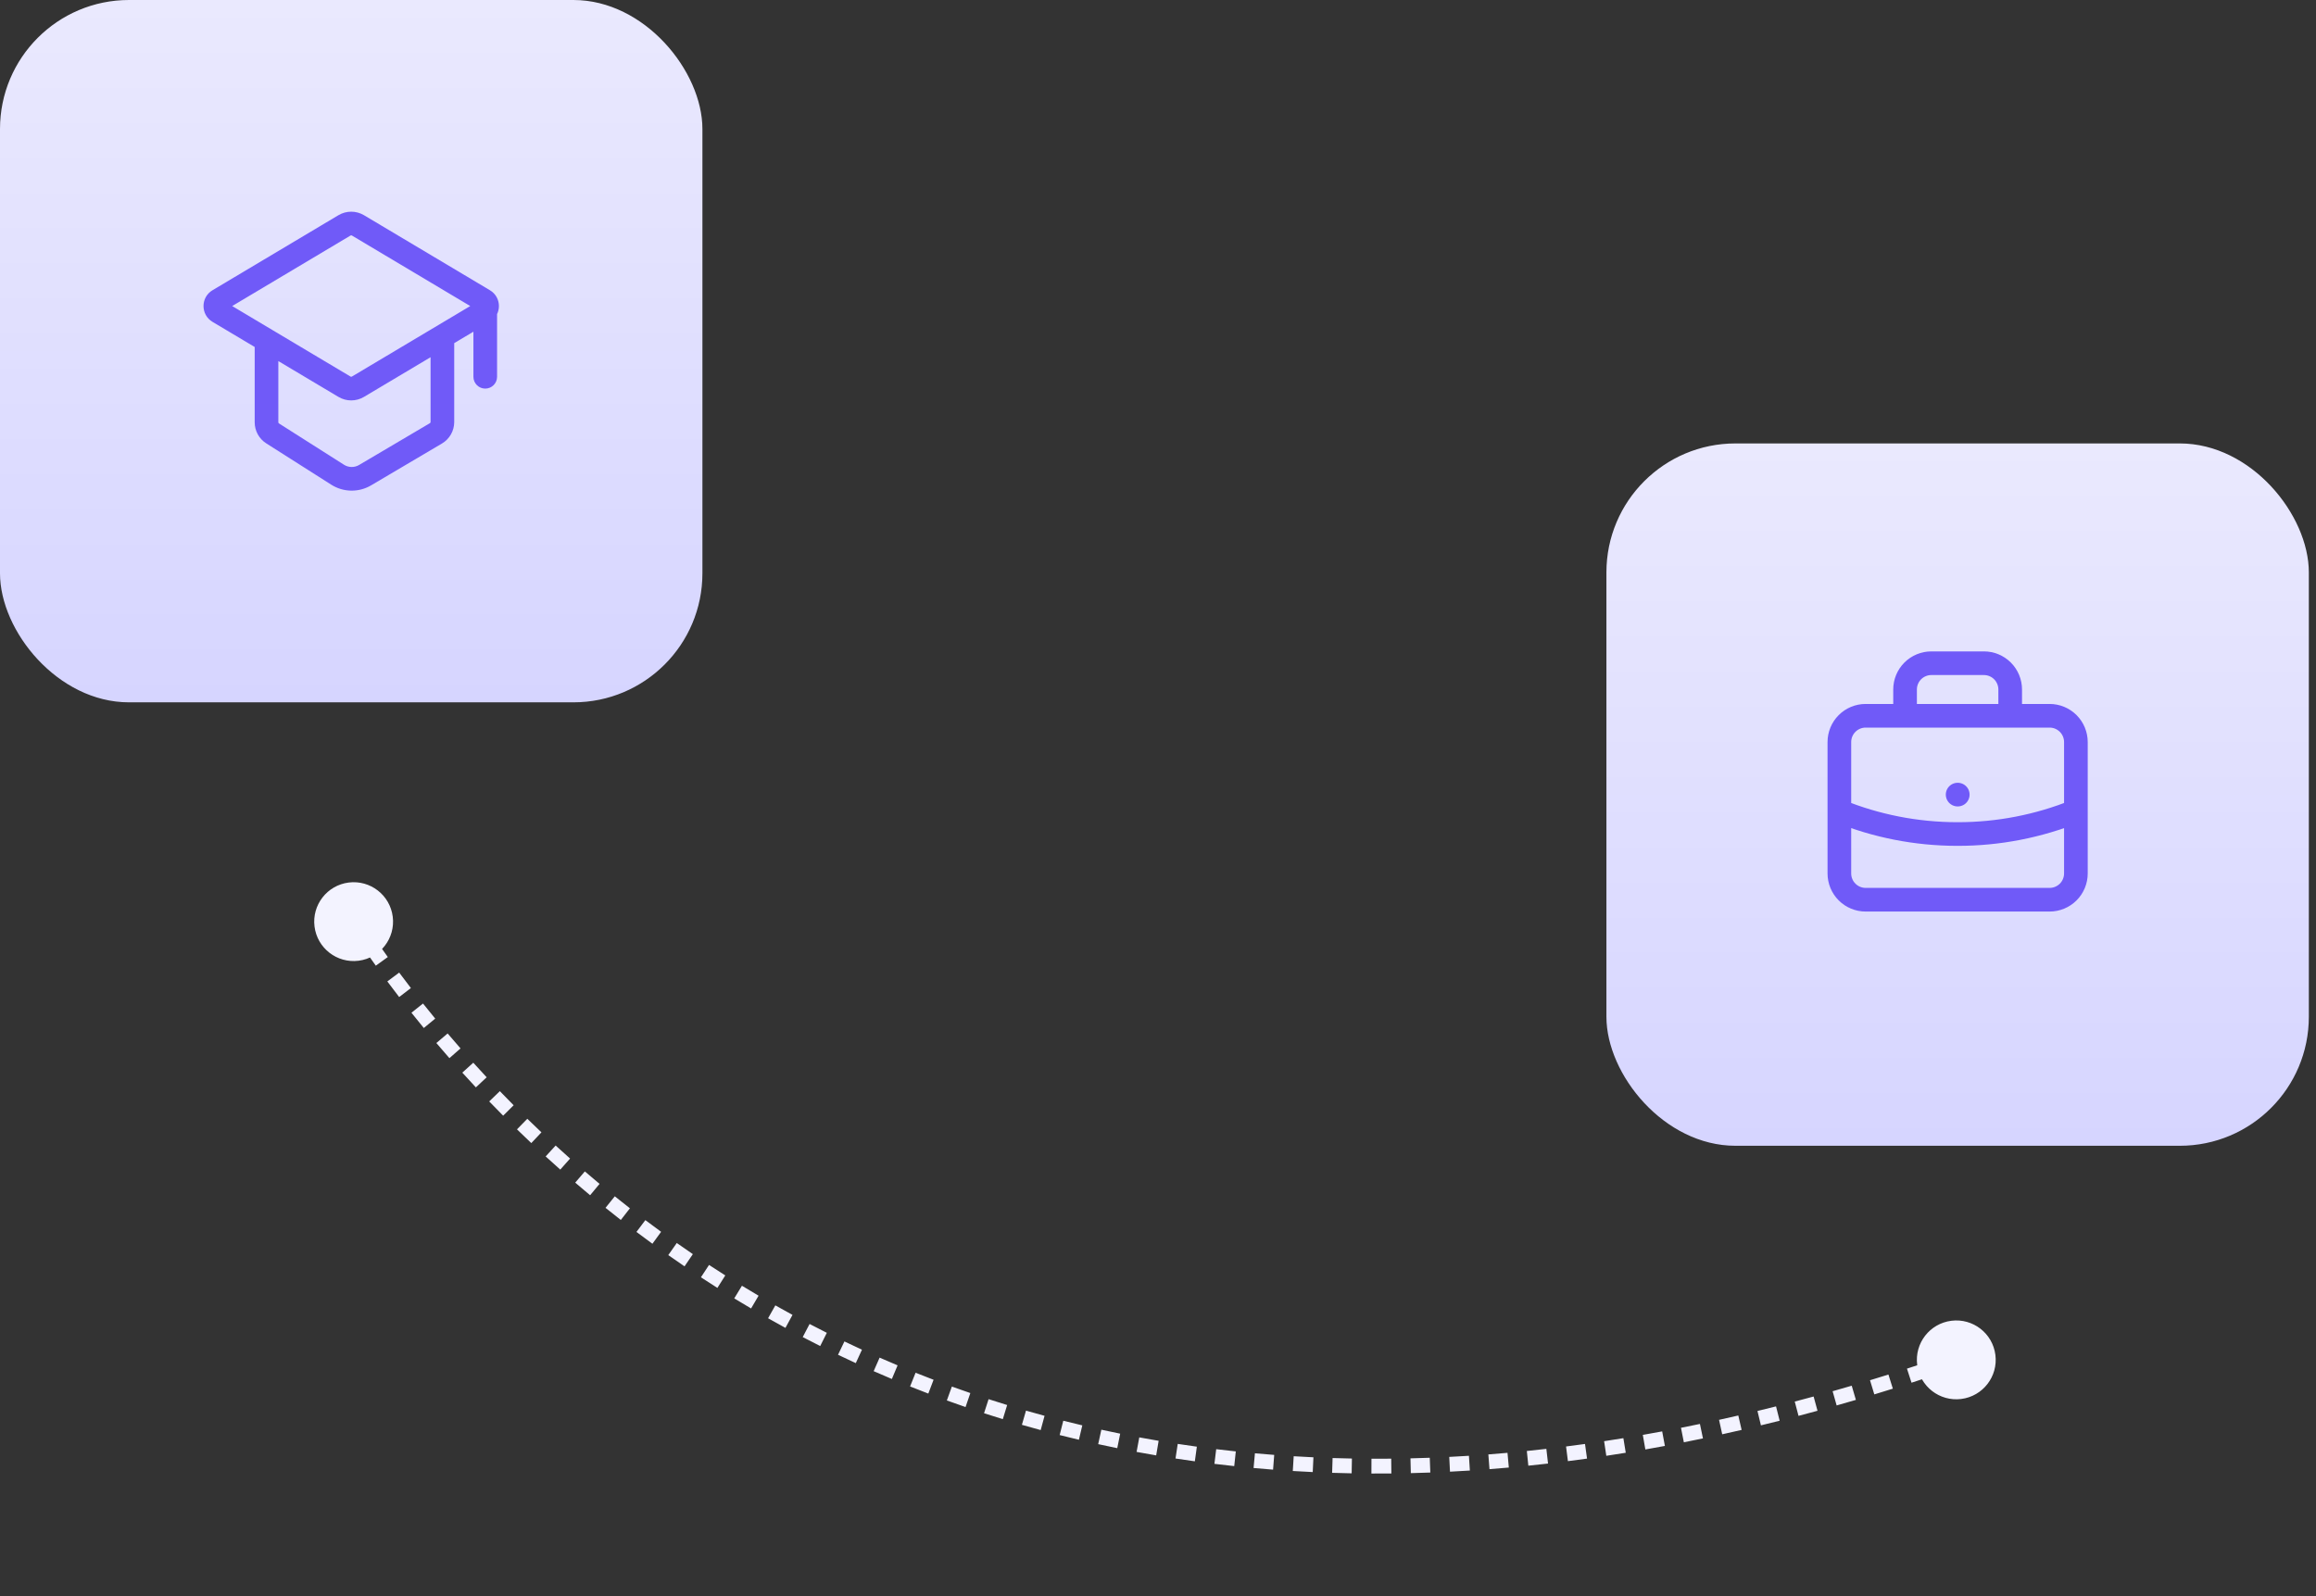
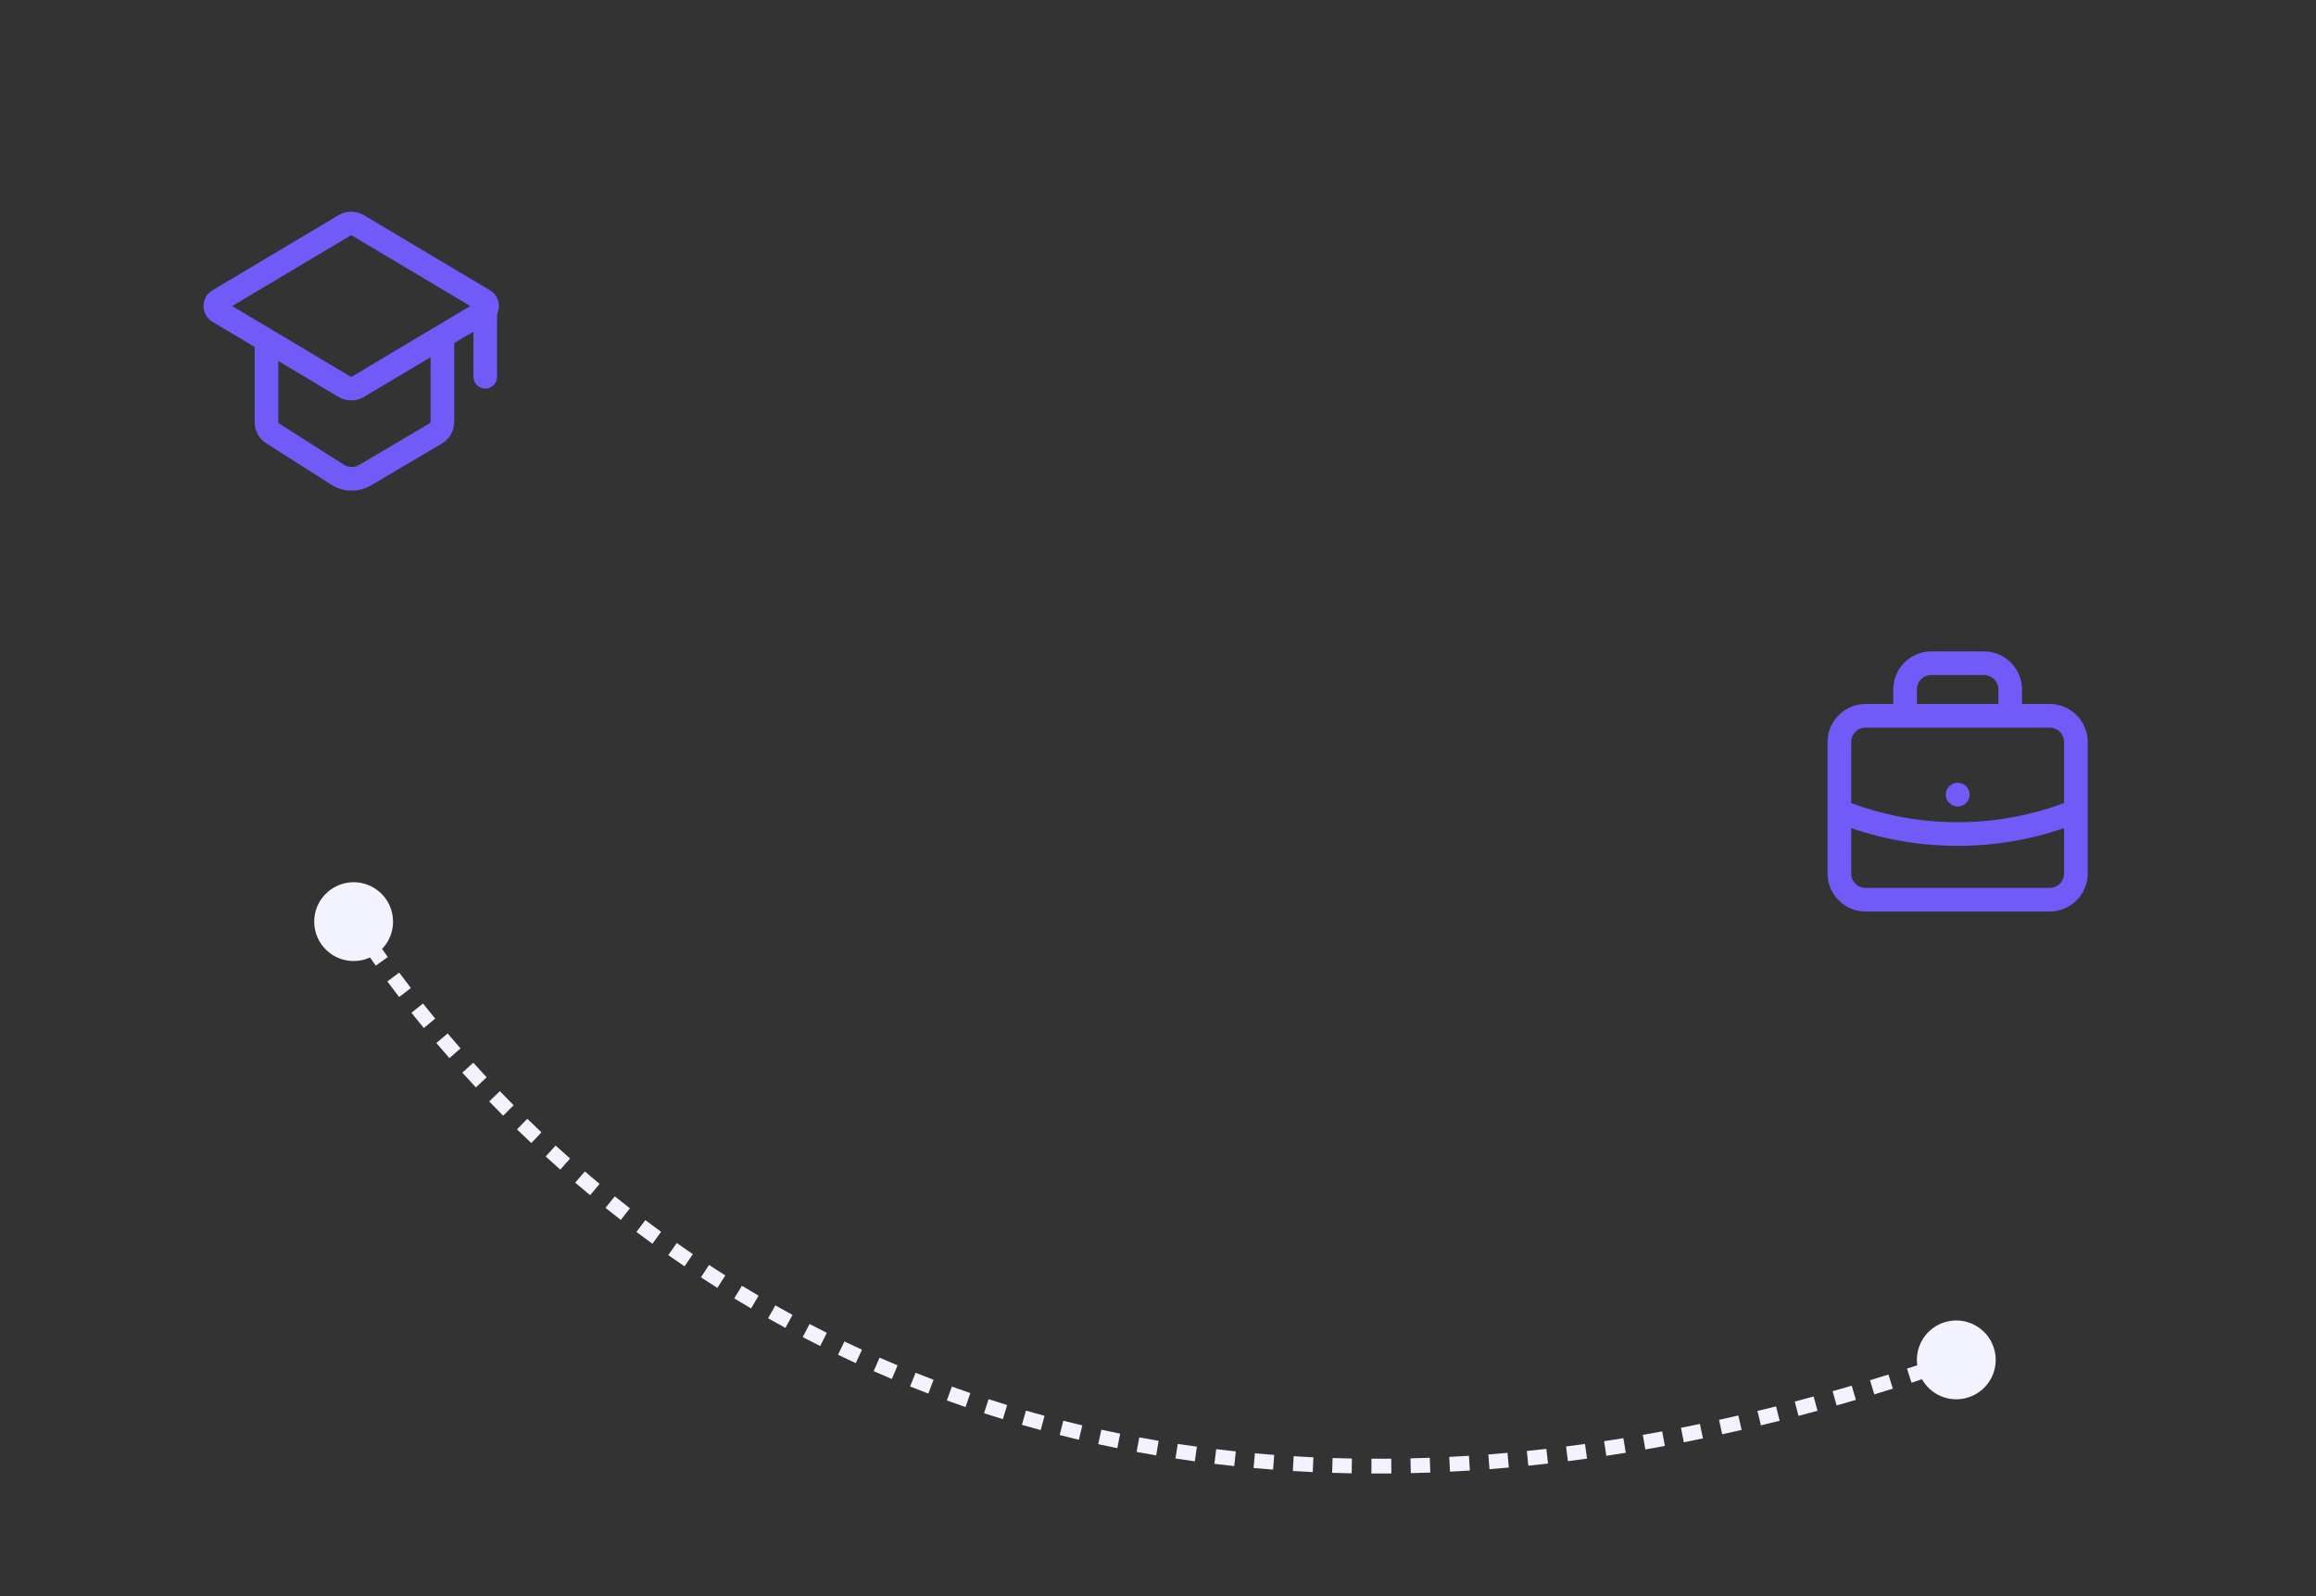
<svg xmlns="http://www.w3.org/2000/svg" width="235" height="162" viewBox="0 0 235 162" fill="none">
  <rect x="0" y="0" width="235" height="162" fill="#333333" stroke="none" />
-   <path d="M31.915 94.03C32.192 96.221 34.194 97.773 36.385 97.496C38.577 97.218 40.129 95.217 39.851 93.025C39.574 90.833 37.572 89.282 35.38 89.559C33.189 89.837 31.637 91.838 31.915 94.03ZM194.533 138.502C194.81 140.694 196.812 142.246 199.003 141.968C201.195 141.691 202.747 139.689 202.469 137.498C202.192 135.306 200.19 133.754 197.999 134.032C195.807 134.309 194.255 136.311 194.533 138.502ZM35.342 94.046C35.393 94.1 35.539 94.296 35.826 94.706L37.056 93.847C36.8 93.481 36.576 93.166 36.424 93.008L35.342 94.046ZM36.975 96.363C37.313 96.846 37.698 97.393 38.133 97.997L39.35 97.12C38.921 96.523 38.539 95.983 38.205 95.504L36.975 96.363ZM39.302 99.594C39.676 100.096 40.077 100.626 40.503 101.18L41.692 100.266C41.27 99.718 40.875 99.195 40.505 98.698L39.302 99.594ZM41.749 102.772C42.148 103.273 42.565 103.79 43.002 104.321L44.16 103.368C43.729 102.844 43.316 102.333 42.922 101.838L41.749 102.772ZM44.277 105.846C44.703 106.348 45.144 106.86 45.601 107.381L46.729 106.392C46.277 105.877 45.841 105.371 45.42 104.875L44.277 105.846ZM46.91 108.85C47.356 109.343 47.814 109.842 48.286 110.347L49.382 109.323C48.916 108.824 48.463 108.33 48.023 107.844L46.91 108.85ZM49.639 111.772C50.099 112.25 50.572 112.733 51.055 113.219L52.119 112.161C51.641 111.681 51.174 111.204 50.719 110.731L49.639 111.772ZM52.458 114.607C52.931 115.069 53.415 115.533 53.909 116L54.939 114.91C54.451 114.448 53.973 113.989 53.505 113.533L52.458 114.607ZM55.367 117.355C55.852 117.799 56.346 118.245 56.85 118.691L57.845 117.569C57.347 117.128 56.859 116.687 56.379 116.249L55.367 117.355ZM58.366 120.014C58.861 120.44 59.365 120.866 59.878 121.292L60.837 120.139C60.331 119.718 59.833 119.297 59.343 118.876L58.366 120.014ZM61.441 122.571C61.95 122.981 62.468 123.391 62.994 123.801L63.916 122.618C63.397 122.213 62.885 121.808 62.381 121.402L61.441 122.571ZM64.58 125.016C65.112 125.417 65.652 125.817 66.2 126.216L67.082 125.003C66.542 124.609 66.008 124.214 65.483 123.818L64.58 125.016ZM67.808 127.367C68.351 127.749 68.901 128.13 69.459 128.509L70.302 127.269C69.751 126.894 69.207 126.518 68.671 126.14L67.808 127.367ZM71.122 129.62C71.672 129.981 72.228 130.34 72.792 130.696L73.594 129.429C73.038 129.077 72.488 128.722 71.945 128.366L71.122 129.62ZM74.502 131.759C75.065 132.102 75.635 132.443 76.211 132.782L76.971 131.488C76.402 131.154 75.839 130.817 75.283 130.478L74.502 131.759ZM77.935 133.776C78.516 134.104 79.103 134.43 79.697 134.753L80.414 133.435C79.827 133.116 79.247 132.794 78.673 132.47L77.935 133.776ZM81.452 135.688C82.037 135.993 82.628 136.296 83.225 136.595L83.897 135.254C83.308 134.959 82.724 134.66 82.147 134.358L81.452 135.688ZM85.033 137.482C85.628 137.768 86.228 138.05 86.835 138.329L87.462 136.966C86.863 136.691 86.27 136.412 85.682 136.13L85.033 137.482ZM88.649 139.145C89.259 139.414 89.875 139.678 90.496 139.939L91.077 138.556C90.463 138.299 89.855 138.037 89.253 137.772L88.649 139.145ZM92.345 140.697C92.956 140.942 93.573 141.183 94.194 141.42L94.728 140.018C94.114 139.784 93.506 139.546 92.903 139.305L92.345 140.697ZM96.075 142.118C96.702 142.345 97.334 142.568 97.972 142.787L98.458 141.368C97.829 141.152 97.204 140.932 96.585 140.708L96.075 142.118ZM99.848 143.414C100.478 143.618 101.114 143.819 101.754 144.015L102.194 142.581C101.561 142.387 100.934 142.189 100.311 141.987L99.848 143.414ZM103.69 144.591C104.321 144.773 104.957 144.951 105.597 145.124L105.989 143.676C105.357 143.505 104.729 143.33 104.106 143.15L103.69 144.591ZM107.522 145.629C108.168 145.792 108.819 145.952 109.474 146.106L109.819 144.646C109.171 144.494 108.528 144.336 107.89 144.175L107.522 145.629ZM111.431 146.551C112.072 146.692 112.716 146.827 113.366 146.959L113.663 145.489C113.022 145.359 112.385 145.225 111.752 145.086L111.431 146.551ZM115.327 147.339C115.985 147.462 116.648 147.579 117.315 147.692L117.565 146.213C116.906 146.102 116.251 145.985 115.601 145.865L115.327 147.339ZM119.276 148.008C119.926 148.108 120.58 148.203 121.238 148.294L121.442 146.808C120.792 146.718 120.145 146.624 119.503 146.526L119.276 148.008ZM123.224 148.551C123.891 148.632 124.561 148.709 125.236 148.78L125.394 147.289C124.727 147.218 124.064 147.142 123.406 147.062L123.224 148.551ZM127.199 148.974C127.855 149.033 128.514 149.088 129.177 149.139L129.291 147.643C128.635 147.593 127.983 147.539 127.335 147.48L127.199 148.974ZM131.178 149.276C131.848 149.317 132.523 149.354 133.201 149.385L133.271 147.887C132.6 147.855 131.933 147.82 131.269 147.779L131.178 149.276ZM135.168 149.462C135.825 149.483 136.486 149.5 137.15 149.512L137.177 148.012C136.52 148 135.866 147.984 135.216 147.963L135.168 149.462ZM139.154 149.533C139.826 149.536 140.501 149.534 141.18 149.527L141.164 148.027C140.493 148.034 139.825 148.036 139.16 148.033L139.154 149.533ZM143.154 149.493C143.81 149.478 144.469 149.457 145.131 149.433L145.075 147.934C144.42 147.958 143.767 147.978 143.118 147.994L143.154 149.493ZM147.128 149.345C147.797 149.311 148.469 149.273 149.145 149.23L149.049 147.733C148.38 147.776 147.715 147.814 147.052 147.847L147.128 149.345ZM151.135 149.09C151.786 149.04 152.44 148.986 153.097 148.927L152.963 147.433C152.312 147.491 151.664 147.545 151.02 147.594L151.135 149.09ZM155.077 148.737C155.741 148.67 156.407 148.597 157.076 148.521L156.905 147.03C156.242 147.106 155.582 147.178 154.925 147.245L155.077 148.737ZM159.093 148.277C159.737 148.195 160.384 148.109 161.034 148.019L160.827 146.533C160.183 146.622 159.542 146.708 158.904 146.789L159.093 148.277ZM162.989 147.735C163.644 147.636 164.302 147.533 164.962 147.426L164.721 145.945C164.066 146.052 163.415 146.154 162.766 146.252L162.989 147.735ZM166.951 147.09C167.609 146.975 168.269 146.856 168.933 146.732L168.658 145.258C168 145.38 167.345 145.498 166.693 145.612L166.951 147.09ZM170.857 146.363C171.5 146.236 172.147 146.105 172.796 145.969L172.489 144.501C171.846 144.635 171.205 144.765 170.566 144.892L170.857 146.363ZM174.75 145.551C175.404 145.407 176.061 145.259 176.72 145.107L176.382 143.645C175.728 143.796 175.077 143.943 174.428 144.086L174.75 145.551ZM178.678 144.644C179.309 144.492 179.942 144.335 180.578 144.175L180.211 142.72C179.58 142.879 178.952 143.035 178.326 143.186L178.678 144.644ZM182.492 143.682C183.132 143.514 183.774 143.341 184.419 143.165L184.024 141.718C183.384 141.893 182.746 142.064 182.11 142.231L182.492 143.682ZM186.361 142.624C187.01 142.44 187.661 142.252 188.314 142.06L187.891 140.621C187.242 140.812 186.596 140.999 185.952 141.181L186.361 142.624ZM190.183 141.502C190.807 141.312 191.435 141.118 192.064 140.921L191.615 139.489C190.99 139.685 190.367 139.878 189.746 140.066L190.183 141.502ZM193.958 140.317C194.591 140.112 195.226 139.903 195.864 139.691L195.39 138.268C194.756 138.479 194.125 138.686 193.496 138.89L193.958 140.317ZM197.783 139.042C198.104 138.931 198.426 138.82 198.747 138.708L198.254 137.292C197.935 137.403 197.615 137.513 197.296 137.623L197.783 139.042Z" fill="#F3F3FF" />
-   <rect width="71.273" height="71.273" rx="13.091" fill="url(#paint0_linear_12010_50318)" />
+   <path d="M31.915 94.03C32.192 96.221 34.194 97.773 36.385 97.496C38.577 97.218 40.129 95.217 39.851 93.025C39.574 90.833 37.572 89.282 35.38 89.559C33.189 89.837 31.637 91.838 31.915 94.03ZM194.533 138.502C194.81 140.694 196.812 142.246 199.003 141.968C201.195 141.691 202.747 139.689 202.469 137.498C202.192 135.306 200.19 133.754 197.999 134.032C195.807 134.309 194.255 136.311 194.533 138.502ZM35.342 94.046C35.393 94.1 35.539 94.296 35.826 94.706L37.056 93.847C36.8 93.481 36.576 93.166 36.424 93.008L35.342 94.046ZM36.975 96.363C37.313 96.846 37.698 97.393 38.133 97.997L39.35 97.12C38.921 96.523 38.539 95.983 38.205 95.504L36.975 96.363ZM39.302 99.594C39.676 100.096 40.077 100.626 40.503 101.18L41.692 100.266C41.27 99.718 40.875 99.195 40.505 98.698L39.302 99.594ZM41.749 102.772C42.148 103.273 42.565 103.79 43.002 104.321L44.16 103.368C43.729 102.844 43.316 102.333 42.922 101.838L41.749 102.772ZM44.277 105.846C44.703 106.348 45.144 106.86 45.601 107.381L46.729 106.392C46.277 105.877 45.841 105.371 45.42 104.875L44.277 105.846ZM46.91 108.85C47.356 109.343 47.814 109.842 48.286 110.347L49.382 109.323C48.916 108.824 48.463 108.33 48.023 107.844L46.91 108.85ZM49.639 111.772C50.099 112.25 50.572 112.733 51.055 113.219L52.119 112.161C51.641 111.681 51.174 111.204 50.719 110.731L49.639 111.772ZM52.458 114.607C52.931 115.069 53.415 115.533 53.909 116L54.939 114.91C54.451 114.448 53.973 113.989 53.505 113.533L52.458 114.607ZM55.367 117.355C55.852 117.799 56.346 118.245 56.85 118.691L57.845 117.569C57.347 117.128 56.859 116.687 56.379 116.249L55.367 117.355ZM58.366 120.014C58.861 120.44 59.365 120.866 59.878 121.292L60.837 120.139C60.331 119.718 59.833 119.297 59.343 118.876L58.366 120.014ZM61.441 122.571C61.95 122.981 62.468 123.391 62.994 123.801L63.916 122.618C63.397 122.213 62.885 121.808 62.381 121.402L61.441 122.571ZM64.58 125.016C65.112 125.417 65.652 125.817 66.2 126.216L67.082 125.003C66.542 124.609 66.008 124.214 65.483 123.818L64.58 125.016ZM67.808 127.367C68.351 127.749 68.901 128.13 69.459 128.509L70.302 127.269C69.751 126.894 69.207 126.518 68.671 126.14L67.808 127.367ZM71.122 129.62C71.672 129.981 72.228 130.34 72.792 130.696L73.594 129.429C73.038 129.077 72.488 128.722 71.945 128.366L71.122 129.62ZM74.502 131.759C75.065 132.102 75.635 132.443 76.211 132.782L76.971 131.488C76.402 131.154 75.839 130.817 75.283 130.478L74.502 131.759ZM77.935 133.776C78.516 134.104 79.103 134.43 79.697 134.753L80.414 133.435C79.827 133.116 79.247 132.794 78.673 132.47L77.935 133.776ZM81.452 135.688C82.037 135.993 82.628 136.296 83.225 136.595L83.897 135.254C83.308 134.959 82.724 134.66 82.147 134.358L81.452 135.688ZM85.033 137.482C85.628 137.768 86.228 138.05 86.835 138.329L87.462 136.966C86.863 136.691 86.27 136.412 85.682 136.13L85.033 137.482ZM88.649 139.145C89.259 139.414 89.875 139.678 90.496 139.939L91.077 138.556C90.463 138.299 89.855 138.037 89.253 137.772L88.649 139.145ZM92.345 140.697C92.956 140.942 93.573 141.183 94.194 141.42L94.728 140.018C94.114 139.784 93.506 139.546 92.903 139.305L92.345 140.697ZM96.075 142.118C96.702 142.345 97.334 142.568 97.972 142.787L98.458 141.368C97.829 141.152 97.204 140.932 96.585 140.708L96.075 142.118ZM99.848 143.414C100.478 143.618 101.114 143.819 101.754 144.015L102.194 142.581C101.561 142.387 100.934 142.189 100.311 141.987L99.848 143.414ZM103.69 144.591C104.321 144.773 104.957 144.951 105.597 145.124L105.989 143.676C105.357 143.505 104.729 143.33 104.106 143.15L103.69 144.591ZM107.522 145.629C108.168 145.792 108.819 145.952 109.474 146.106L109.819 144.646C109.171 144.494 108.528 144.336 107.89 144.175L107.522 145.629ZM111.431 146.551C112.072 146.692 112.716 146.827 113.366 146.959L113.663 145.489C113.022 145.359 112.385 145.225 111.752 145.086L111.431 146.551ZM115.327 147.339C115.985 147.462 116.648 147.579 117.315 147.692L117.565 146.213C116.906 146.102 116.251 145.985 115.601 145.865L115.327 147.339ZM119.276 148.008C119.926 148.108 120.58 148.203 121.238 148.294L121.442 146.808C120.792 146.718 120.145 146.624 119.503 146.526L119.276 148.008ZM123.224 148.551C123.891 148.632 124.561 148.709 125.236 148.78L125.394 147.289C124.727 147.218 124.064 147.142 123.406 147.062L123.224 148.551ZM127.199 148.974C127.855 149.033 128.514 149.088 129.177 149.139L129.291 147.643C128.635 147.593 127.983 147.539 127.335 147.48L127.199 148.974ZM131.178 149.276C131.848 149.317 132.523 149.354 133.201 149.385L133.271 147.887C132.6 147.855 131.933 147.82 131.269 147.779L131.178 149.276ZM135.168 149.462C135.825 149.483 136.486 149.5 137.15 149.512L137.177 148.012C136.52 148 135.866 147.984 135.216 147.963L135.168 149.462ZM139.154 149.533C139.826 149.536 140.501 149.534 141.18 149.527L141.164 148.027C140.493 148.034 139.825 148.036 139.16 148.033L139.154 149.533ZM143.154 149.493C143.81 149.478 144.469 149.457 145.131 149.433L145.075 147.934C144.42 147.958 143.767 147.978 143.118 147.994L143.154 149.493ZM147.128 149.345C147.797 149.311 148.469 149.273 149.145 149.23L149.049 147.733C148.38 147.776 147.715 147.814 147.052 147.847L147.128 149.345ZM151.135 149.09C151.786 149.04 152.44 148.986 153.097 148.927L152.963 147.433C152.312 147.491 151.664 147.545 151.02 147.594L151.135 149.09ZM155.077 148.737C155.741 148.67 156.407 148.597 157.076 148.521L156.905 147.03C156.242 147.106 155.582 147.178 154.925 147.245L155.077 148.737ZM159.093 148.277C159.737 148.195 160.384 148.109 161.034 148.019L160.827 146.533C160.183 146.622 159.542 146.708 158.904 146.789L159.093 148.277ZM162.989 147.735C163.644 147.636 164.302 147.533 164.962 147.426L164.721 145.945C164.066 146.052 163.415 146.154 162.766 146.252L162.989 147.735M166.951 147.09C167.609 146.975 168.269 146.856 168.933 146.732L168.658 145.258C168 145.38 167.345 145.498 166.693 145.612L166.951 147.09ZM170.857 146.363C171.5 146.236 172.147 146.105 172.796 145.969L172.489 144.501C171.846 144.635 171.205 144.765 170.566 144.892L170.857 146.363ZM174.75 145.551C175.404 145.407 176.061 145.259 176.72 145.107L176.382 143.645C175.728 143.796 175.077 143.943 174.428 144.086L174.75 145.551ZM178.678 144.644C179.309 144.492 179.942 144.335 180.578 144.175L180.211 142.72C179.58 142.879 178.952 143.035 178.326 143.186L178.678 144.644ZM182.492 143.682C183.132 143.514 183.774 143.341 184.419 143.165L184.024 141.718C183.384 141.893 182.746 142.064 182.11 142.231L182.492 143.682ZM186.361 142.624C187.01 142.44 187.661 142.252 188.314 142.06L187.891 140.621C187.242 140.812 186.596 140.999 185.952 141.181L186.361 142.624ZM190.183 141.502C190.807 141.312 191.435 141.118 192.064 140.921L191.615 139.489C190.99 139.685 190.367 139.878 189.746 140.066L190.183 141.502ZM193.958 140.317C194.591 140.112 195.226 139.903 195.864 139.691L195.39 138.268C194.756 138.479 194.125 138.686 193.496 138.89L193.958 140.317ZM197.783 139.042C198.104 138.931 198.426 138.82 198.747 138.708L198.254 137.292C197.935 137.403 197.615 137.513 197.296 137.623L197.783 139.042Z" fill="#F3F3FF" />
  <path d="M44.234 43.974L43.624 42.941L44.234 43.974ZM44.889 42.826L43.689 42.826L43.689 42.826L44.889 42.826ZM34.258 48.174L33.614 49.187L33.614 49.187L34.258 48.174ZM37.044 48.22L37.655 49.253L37.044 48.22ZM22.176 30.485L21.562 29.454L21.562 29.454L22.176 30.485ZM22.176 31.63L21.562 32.661L21.562 32.661L22.176 31.63ZM36.32 39.245L36.934 40.276L36.32 39.245ZM34.955 39.245L35.569 38.215L35.569 38.215L34.955 39.245ZM49.098 30.485L49.713 29.454L49.098 30.485ZM49.098 31.63L48.484 30.599L48.484 30.599L49.098 31.63ZM27.661 43.98L28.304 42.968L28.304 42.968L27.661 43.98ZM36.32 22.87L35.705 23.9L35.705 23.9L36.32 22.87ZM34.955 22.87L35.569 23.9L35.569 23.9L34.955 22.87ZM50.437 31.035C50.437 30.373 49.9 29.835 49.237 29.835C48.574 29.835 48.037 30.373 48.037 31.035H50.437ZM48.037 38.235C48.037 38.898 48.574 39.435 49.237 39.435C49.9 39.435 50.437 38.898 50.437 38.235H48.037ZM35.705 23.9L48.484 31.516L49.713 29.454L36.934 21.839L35.705 23.9ZM48.484 30.599L35.705 38.215L36.934 40.276L49.713 32.661L48.484 30.599ZM22.79 31.516L35.569 23.9L34.34 21.839L21.562 29.454L22.79 31.516ZM35.569 38.215L27.657 33.5L26.428 35.561L34.34 40.276L35.569 38.215ZM27.657 33.5L22.79 30.599L21.562 32.661L26.428 35.561L27.657 33.5ZM25.843 34.53V42.855H28.242V34.53H25.843ZM27.017 44.993L33.614 49.187L34.902 47.161L28.304 42.968L27.017 44.993ZM37.655 49.253L44.844 45.008L43.624 42.941L36.434 47.186L37.655 49.253ZM46.089 42.826L46.089 34.53L43.689 34.53L43.689 42.826L46.089 42.826ZM44.844 45.008C45.616 44.552 46.089 43.722 46.089 42.826L43.689 42.826C43.689 42.873 43.664 42.917 43.624 42.941L44.844 45.008ZM33.614 49.187C34.841 49.967 36.403 49.992 37.655 49.253L36.434 47.186C35.959 47.467 35.367 47.457 34.902 47.161L33.614 49.187ZM21.562 29.454C20.347 30.178 20.347 31.937 21.562 32.661L22.79 30.599C23.137 30.806 23.137 31.309 22.79 31.516L21.562 29.454ZM35.705 38.215C35.663 38.24 35.611 38.24 35.569 38.215L34.34 40.276C35.139 40.753 36.135 40.753 36.934 40.276L35.705 38.215ZM48.484 31.516C48.137 31.309 48.137 30.806 48.484 30.599L49.713 32.661C50.928 31.937 50.928 30.178 49.713 29.454L48.484 31.516ZM25.843 42.855C25.843 43.722 26.285 44.528 27.017 44.993L28.304 42.968C28.266 42.943 28.242 42.901 28.242 42.855H25.843ZM36.934 21.839C36.135 21.363 35.139 21.363 34.34 21.839L35.569 23.9C35.611 23.875 35.663 23.875 35.705 23.9L36.934 21.839ZM48.037 31.035V38.235H50.437V31.035H48.037Z" fill="#705AF8" />
-   <rect x="163" y="45" width="71.273" height="71.273" rx="13.091" fill="url(#paint1_linear_12010_50318)" />
  <path d="M210.637 82.31C206.824 83.852 202.749 84.642 198.637 84.637C194.393 84.637 190.343 83.81 186.637 82.31M203.97 72.637V69.97C203.97 69.263 203.689 68.585 203.189 68.085C202.689 67.585 202.011 67.304 201.303 67.304H195.97C195.263 67.304 194.585 67.585 194.084 68.085C193.584 68.585 193.303 69.263 193.303 69.97V72.637M198.637 80.637H198.65M189.303 91.304H207.97C208.677 91.304 209.356 91.023 209.856 90.523C210.356 90.023 210.637 89.344 210.637 88.637V75.304C210.637 74.597 210.356 73.918 209.856 73.418C209.356 72.918 208.677 72.637 207.97 72.637H189.303C188.596 72.637 187.918 72.918 187.418 73.418C186.918 73.918 186.637 74.597 186.637 75.304V88.637C186.637 89.344 186.918 90.023 187.418 90.523C187.918 91.023 188.596 91.304 189.303 91.304Z" stroke="#705AF8" stroke-width="2.4" stroke-linecap="round" stroke-linejoin="round" />
  <defs>
    <linearGradient id="paint0_linear_12010_50318" x1="35.636" y1="0" x2="35.636" y2="71.273" gradientUnits="userSpaceOnUse">
      <stop stop-color="#EAE9FE" />
      <stop offset="1" stop-color="#D6D5FF" />
    </linearGradient>
    <linearGradient id="paint1_linear_12010_50318" x1="198.636" y1="45" x2="198.636" y2="116.273" gradientUnits="userSpaceOnUse">
      <stop stop-color="#EAE9FE" />
      <stop offset="1" stop-color="#D6D5FF" />
    </linearGradient>
  </defs>
</svg>